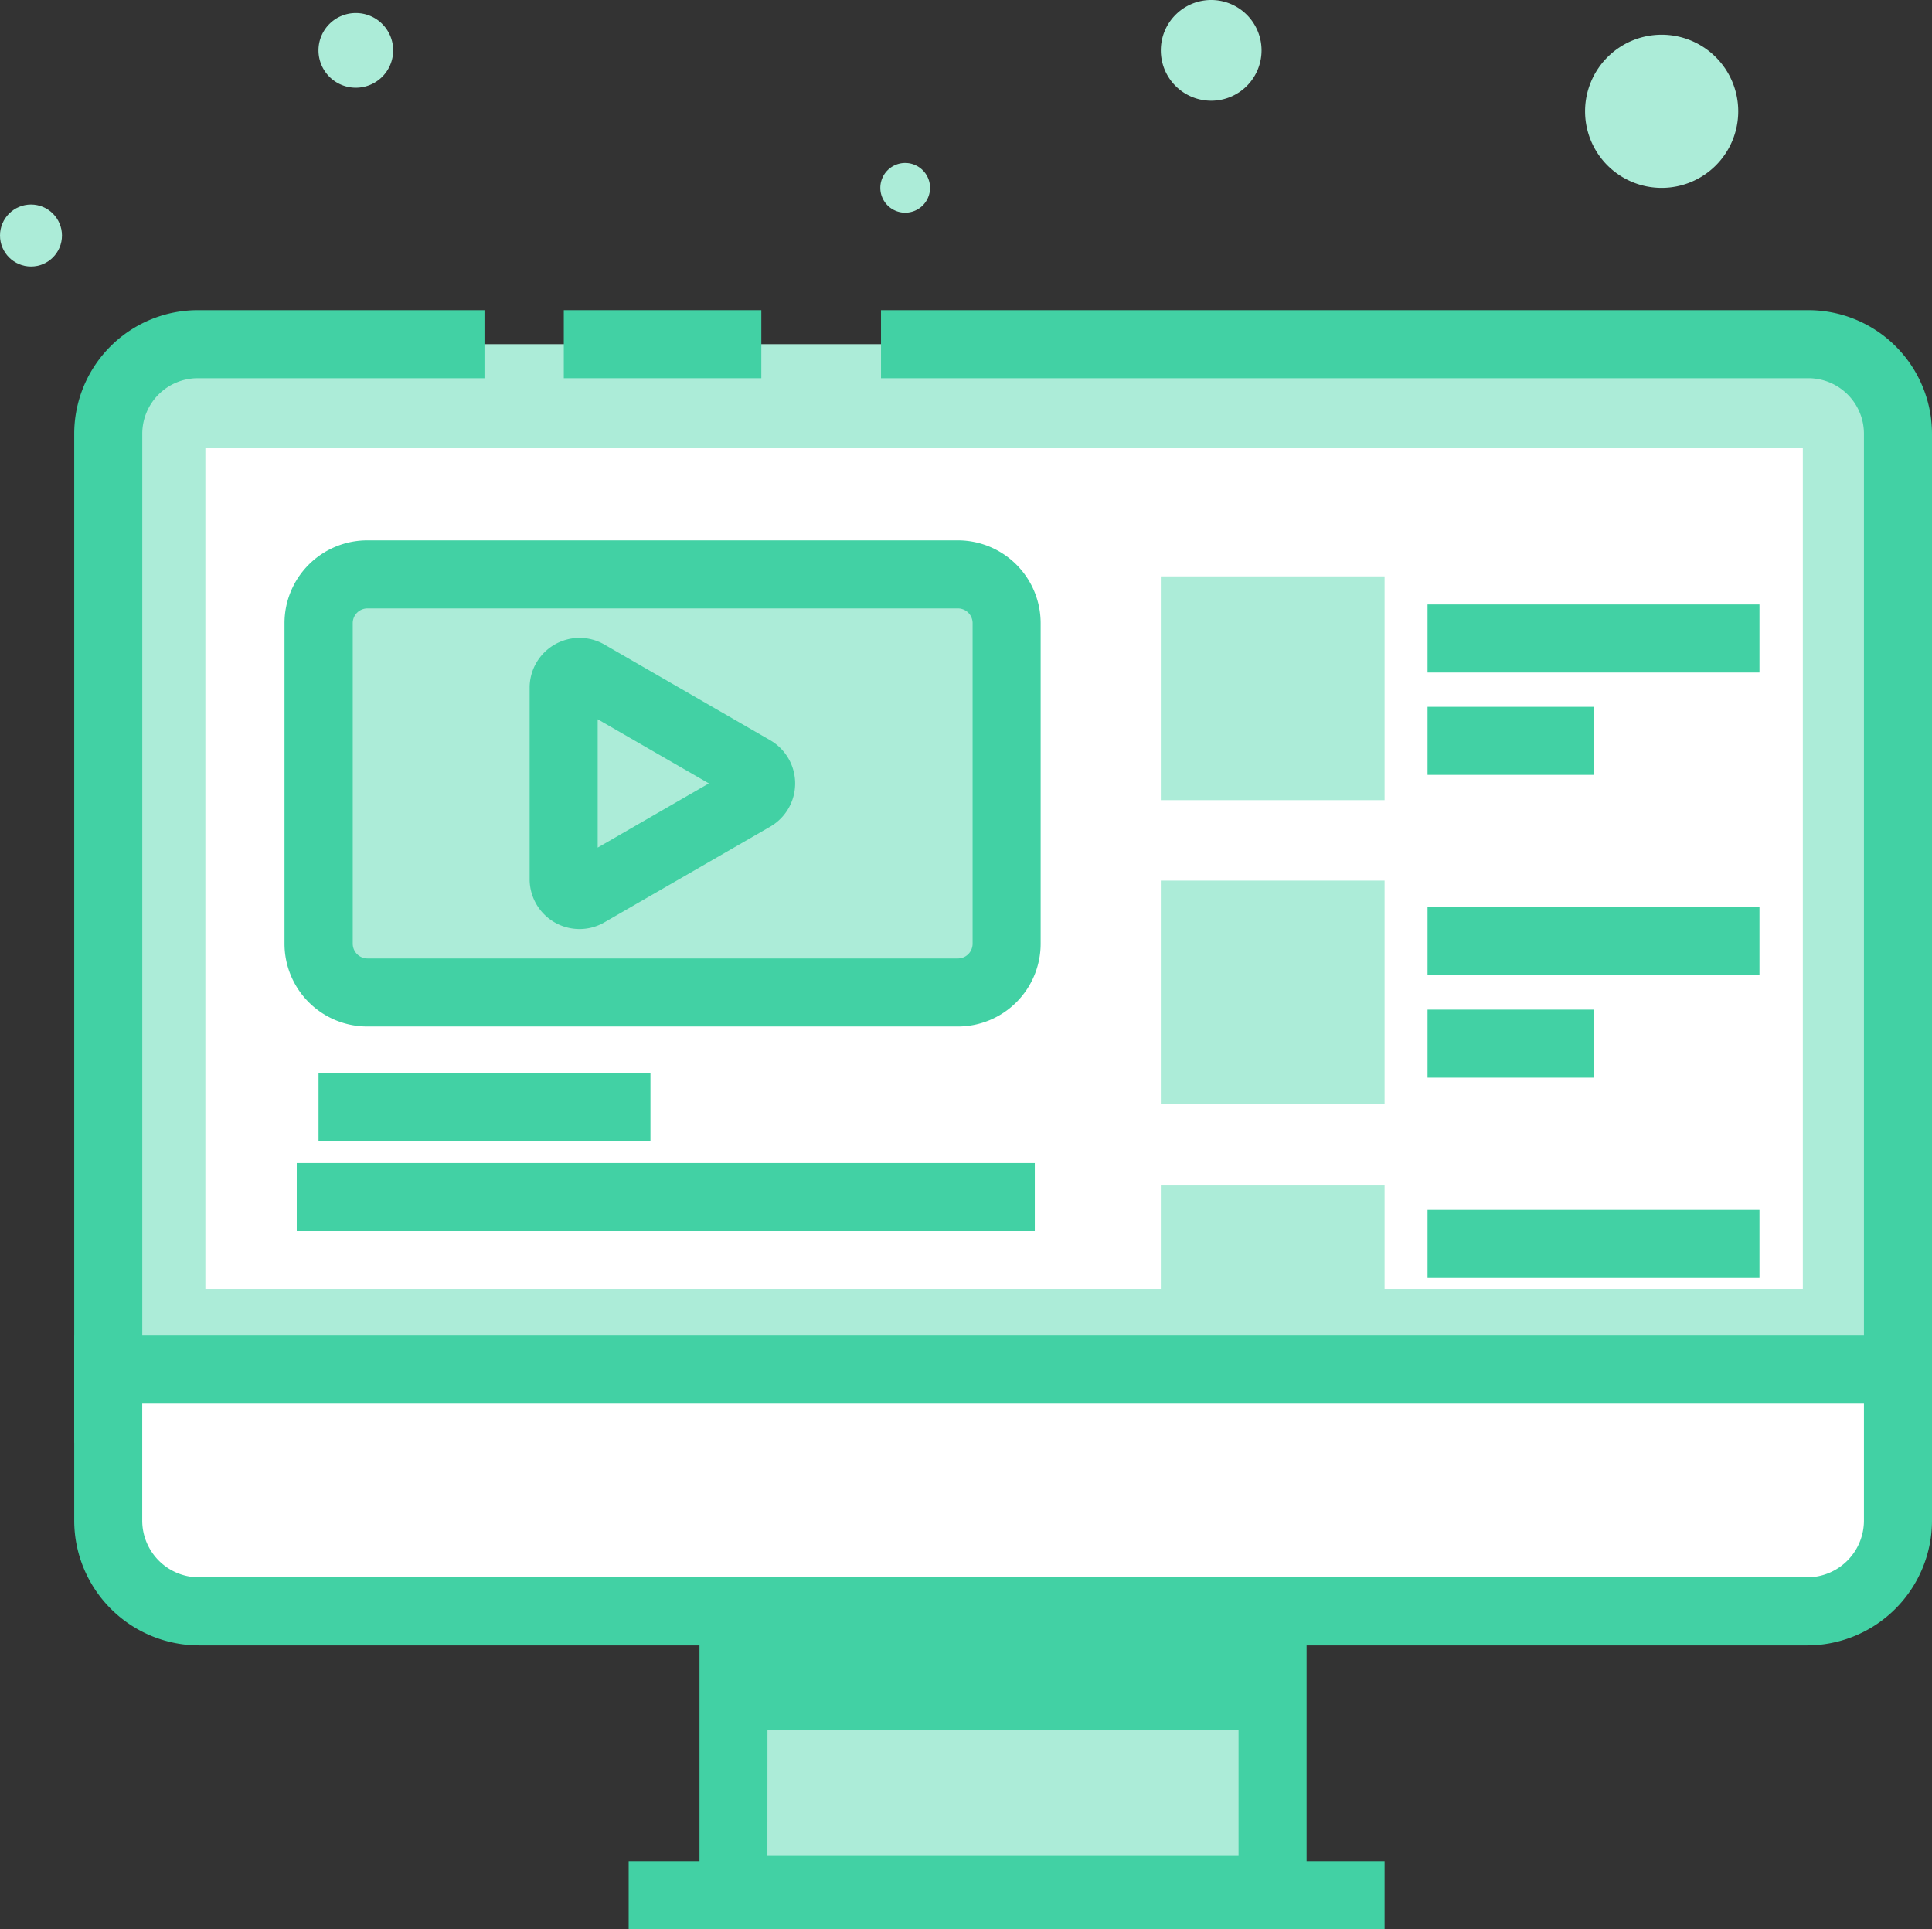
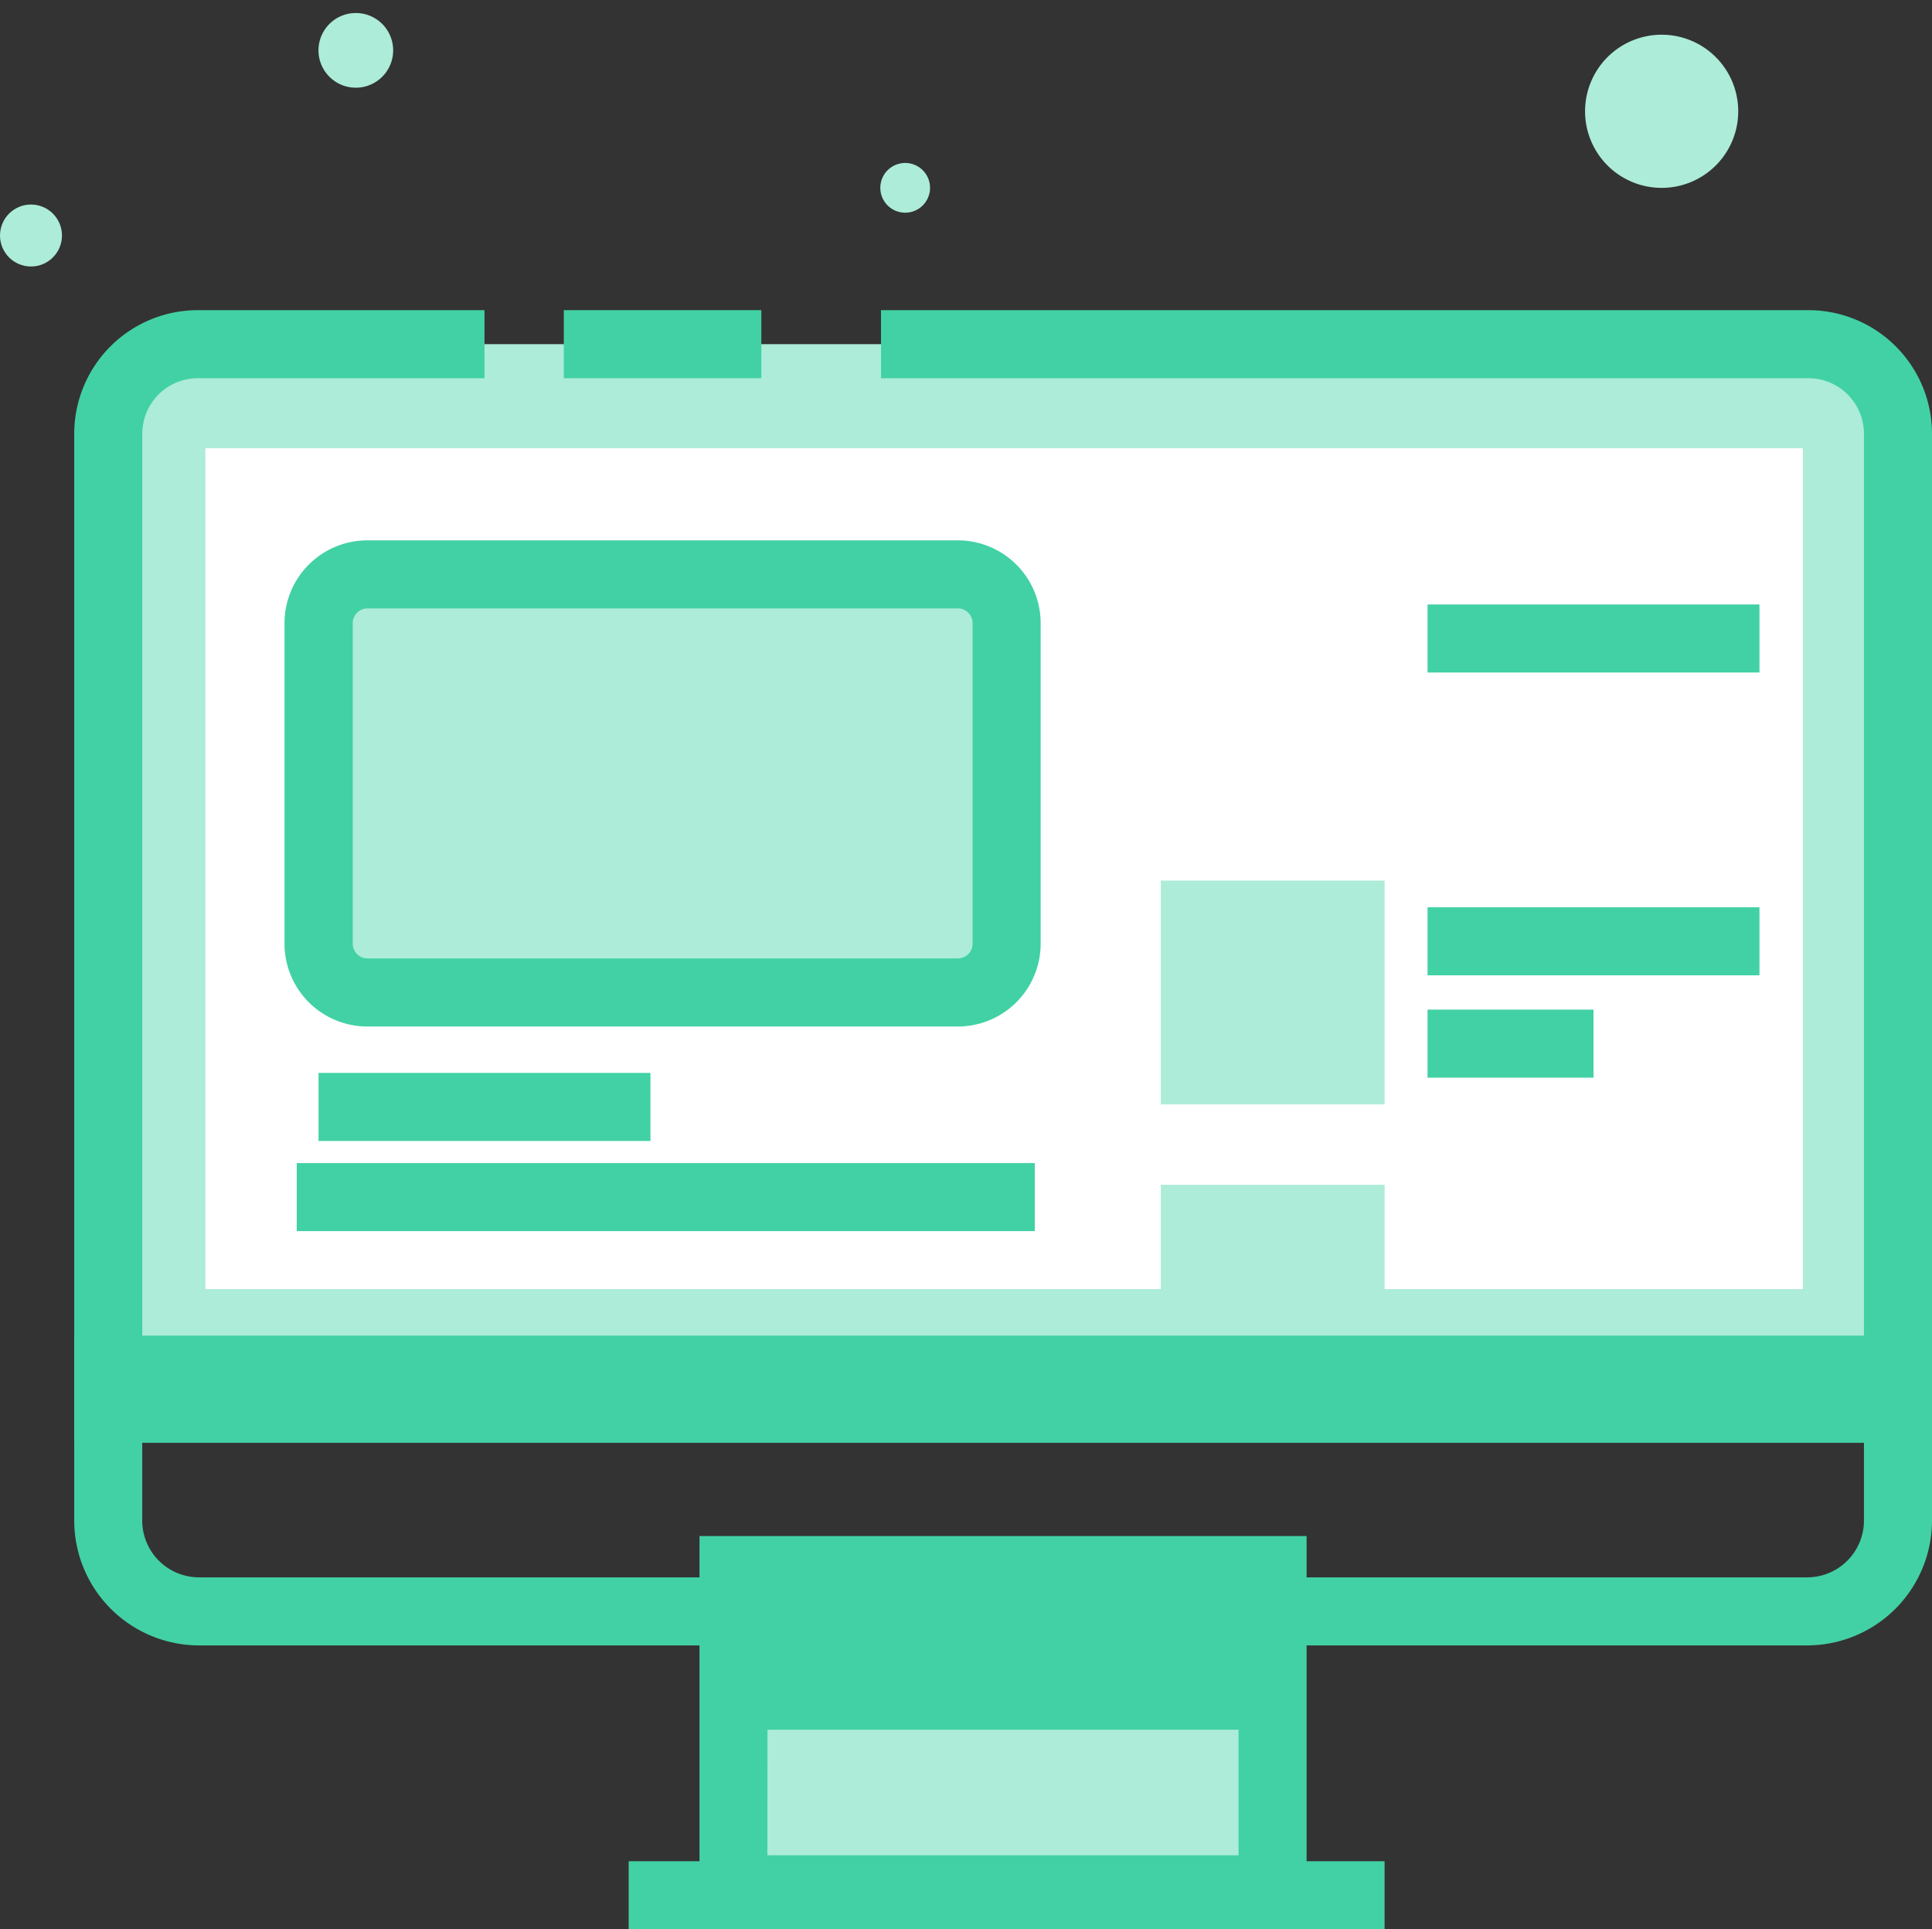
<svg xmlns="http://www.w3.org/2000/svg" viewBox="0 0 42.585 42.523">
  <rect x="0" y="0" width="42.585" height="42.523" fill="#333333" stroke="none" />
  <defs>
    <style>.cls-1{fill:#acecd8;}.cls-2{fill:#42d1a4;}.cls-3{fill:#fff;}</style>
  </defs>
  <title>Asset 4</title>
  <g id="Layer_2" data-name="Layer 2">
    <g id="Layer_1-2" data-name="Layer 1">
      <g id="_Group_" data-name="&lt;Group&gt;">
        <g id="_Group_2" data-name="&lt;Group&gt;">
          <g id="_Group_3" data-name="&lt;Group&gt;">
            <path class="cls-1" d="M4.36,7.586h35.5a1.973,1.973,0,0,1,1.973,1.973V31.05a0,0,0,0,1,0,0H2.386a0,0,0,0,1,0,0V9.559A1.973,1.973,0,0,1,4.36,7.586Z" />
          </g>
          <g id="_Group_4" data-name="&lt;Group&gt;">
            <path id="_Path_" data-name="&lt;Path&gt;" class="cls-2" d="M42.585,31.8H1.636V9.56A2.726,2.726,0,0,1,4.36,6.836h6.319v1.5H4.36A1.225,1.225,0,0,0,3.136,9.56V30.3H41.085V9.56a1.225,1.225,0,0,0-1.224-1.224H19.419v-1.5H39.861A2.726,2.726,0,0,1,42.585,9.56Z" />
          </g>
          <g id="_Group_5" data-name="&lt;Group&gt;">
            <rect id="_Path_2" data-name="&lt;Path&gt;" class="cls-2" x="12.427" y="6.836" width="4.354" height="1.5" />
          </g>
          <g id="_Group_6" data-name="&lt;Group&gt;">
            <rect id="_Rectangle_" data-name="&lt;Rectangle&gt;" class="cls-3" x="4.527" y="9.88" width="35.211" height="18.533" />
          </g>
          <g id="_Group_7" data-name="&lt;Group&gt;">
            <rect id="_Rectangle_2" data-name="&lt;Rectangle&gt;" class="cls-1" x="16.168" y="34.606" width="11.885" height="7.036" />
          </g>
          <g id="_Group_8" data-name="&lt;Group&gt;">
            <rect id="_Rectangle_3" data-name="&lt;Rectangle&gt;" class="cls-2" x="16.168" y="34.606" width="11.885" height="3.518" />
          </g>
          <g id="_Group_9" data-name="&lt;Group&gt;">
            <path id="_Compound_Path_" data-name="&lt;Compound Path&gt;" class="cls-2" d="M28.8,42.392H15.418V33.856H28.8Zm-11.885-1.5H27.3V35.356H16.918Z" />
          </g>
          <g id="_Group_10" data-name="&lt;Group&gt;">
-             <path id="_Rectangle_4" data-name="&lt;Rectangle&gt;" class="cls-3" d="M2.386,30.188H41.835a0,0,0,0,1,0,0v3.328a2,2,0,0,1-2,2H4.386a2,2,0,0,1-2-2V30.188A0,0,0,0,1,2.386,30.188Z" />
-           </g>
+             </g>
          <g id="_Group_11" data-name="&lt;Group&gt;">
            <path id="_Compound_Path_2" data-name="&lt;Compound Path&gt;" class="cls-2" d="M39.835,36.266H4.386a2.754,2.754,0,0,1-2.75-2.75V29.438H42.585v4.078A2.754,2.754,0,0,1,39.835,36.266Zm-36.7-5.328v2.578a1.252,1.252,0,0,0,1.25,1.25H39.835a1.252,1.252,0,0,0,1.25-1.25V30.938Z" />
          </g>
          <g id="_Group_12" data-name="&lt;Group&gt;">
            <rect id="_Path_3" data-name="&lt;Path&gt;" class="cls-2" x="13.857" y="41.023" width="16.662" height="1.5" />
          </g>
        </g>
        <g id="_Group_13" data-name="&lt;Group&gt;">
          <path id="_Path_4" data-name="&lt;Path&gt;" class="cls-1" d="M20.5,4.14a.548.548,0,1,1-.548-.548A.548.548,0,0,1,20.5,4.14Z" />
        </g>
        <g id="_Group_14" data-name="&lt;Group&gt;">
          <path id="_Path_5" data-name="&lt;Path&gt;" class="cls-1" d="M8.666,1.11A.823.823,0,1,1,7.844.287.822.822,0,0,1,8.666,1.11Z" />
        </g>
        <g id="_Group_15" data-name="&lt;Group&gt;">
-           <path id="_Path_6" data-name="&lt;Path&gt;" class="cls-1" d="M27.807,1.11A1.11,1.11,0,1,1,26.7,0,1.11,1.11,0,0,1,27.807,1.11Z" />
+           <path id="_Path_6" data-name="&lt;Path&gt;" class="cls-1" d="M27.807,1.11Z" />
        </g>
        <g id="_Group_16" data-name="&lt;Group&gt;">
          <circle id="_Path_7" data-name="&lt;Path&gt;" class="cls-1" cx="0.683" cy="5.191" r="0.683" />
        </g>
        <g id="_Group_17" data-name="&lt;Group&gt;">
          <path id="_Path_8" data-name="&lt;Path&gt;" class="cls-1" d="M38.314,2.452A1.688,1.688,0,1,1,36.626.765,1.688,1.688,0,0,1,38.314,2.452Z" />
        </g>
        <g id="_Group_18" data-name="&lt;Group&gt;">
          <rect id="_Rectangle_5" data-name="&lt;Rectangle&gt;" class="cls-1" x="7.021" y="12.66" width="15.167" height="9.215" rx="1.075" ry="1.075" />
        </g>
        <g id="_Group_19" data-name="&lt;Group&gt;">
          <path id="_Compound_Path_3" data-name="&lt;Compound Path&gt;" class="cls-2" d="M21.113,22.625H8.1A1.826,1.826,0,0,1,6.271,20.8V13.734A1.826,1.826,0,0,1,8.1,11.91H21.113a1.826,1.826,0,0,1,1.825,1.824V20.8A1.826,1.826,0,0,1,21.113,22.625ZM8.1,13.41a.325.325,0,0,0-.325.324V20.8a.326.326,0,0,0,.325.325H21.113a.325.325,0,0,0,.325-.325V13.734a.324.324,0,0,0-.325-.324Z" />
        </g>
        <g id="_Group_20" data-name="&lt;Group&gt;">
          <path class="cls-1" d="M16.609,17.567l-3.663,2.114a.346.346,0,0,1-.519-.3V15.153a.346.346,0,0,1,.519-.3l3.663,2.115A.346.346,0,0,1,16.609,17.567Z" />
        </g>
        <g id="_Group_21" data-name="&lt;Group&gt;">
-           <path id="_Compound_Path_4" data-name="&lt;Compound Path&gt;" class="cls-2" d="M12.774,20.477a1.1,1.1,0,0,1-1.1-1.1V15.153a1.1,1.1,0,0,1,1.645-.949l3.662,2.114a1.1,1.1,0,0,1,0,1.9L13.321,20.33A1.09,1.09,0,0,1,12.774,20.477Zm.4-4.624v2.829l2.451-1.415Z" />
-         </g>
+           </g>
        <g id="_Group_22" data-name="&lt;Group&gt;">
          <rect id="_Path_9" data-name="&lt;Path&gt;" class="cls-2" x="7.021" y="23.648" width="7.316" height="1.5" />
        </g>
        <g id="_Group_23" data-name="&lt;Group&gt;">
          <rect id="_Path_10" data-name="&lt;Path&gt;" class="cls-2" x="31.466" y="13.323" width="7.316" height="1.5" />
        </g>
        <g id="_Group_24" data-name="&lt;Group&gt;">
-           <rect id="_Path_11" data-name="&lt;Path&gt;" class="cls-2" x="31.466" y="15.579" width="3.658" height="1.5" />
-         </g>
+           </g>
        <g id="_Group_25" data-name="&lt;Group&gt;">
          <rect id="_Path_12" data-name="&lt;Path&gt;" class="cls-2" x="31.466" y="19.997" width="7.316" height="1.5" />
        </g>
        <g id="_Group_26" data-name="&lt;Group&gt;">
          <rect id="_Path_13" data-name="&lt;Path&gt;" class="cls-2" x="31.466" y="22.253" width="3.658" height="1.5" />
        </g>
        <g id="_Group_27" data-name="&lt;Group&gt;">
-           <rect id="_Path_14" data-name="&lt;Path&gt;" class="cls-2" x="31.466" y="26.67" width="7.316" height="1.5" />
-         </g>
+           </g>
        <g id="_Group_28" data-name="&lt;Group&gt;">
          <rect id="_Path_15" data-name="&lt;Path&gt;" class="cls-2" x="6.541" y="25.635" width="16.268" height="1.5" />
        </g>
        <g id="_Group_29" data-name="&lt;Group&gt;">
-           <rect id="_Rectangle_6" data-name="&lt;Rectangle&gt;" class="cls-1" x="25.587" y="12.704" width="4.932" height="4.932" />
-         </g>
+           </g>
        <g id="_Group_30" data-name="&lt;Group&gt;">
          <rect id="_Rectangle_7" data-name="&lt;Rectangle&gt;" class="cls-1" x="25.587" y="19.409" width="4.932" height="4.932" />
        </g>
        <g id="_Group_31" data-name="&lt;Group&gt;">
          <rect id="_Rectangle_8" data-name="&lt;Rectangle&gt;" class="cls-1" x="25.587" y="26.114" width="4.932" height="2.466" />
        </g>
      </g>
    </g>
  </g>
</svg>